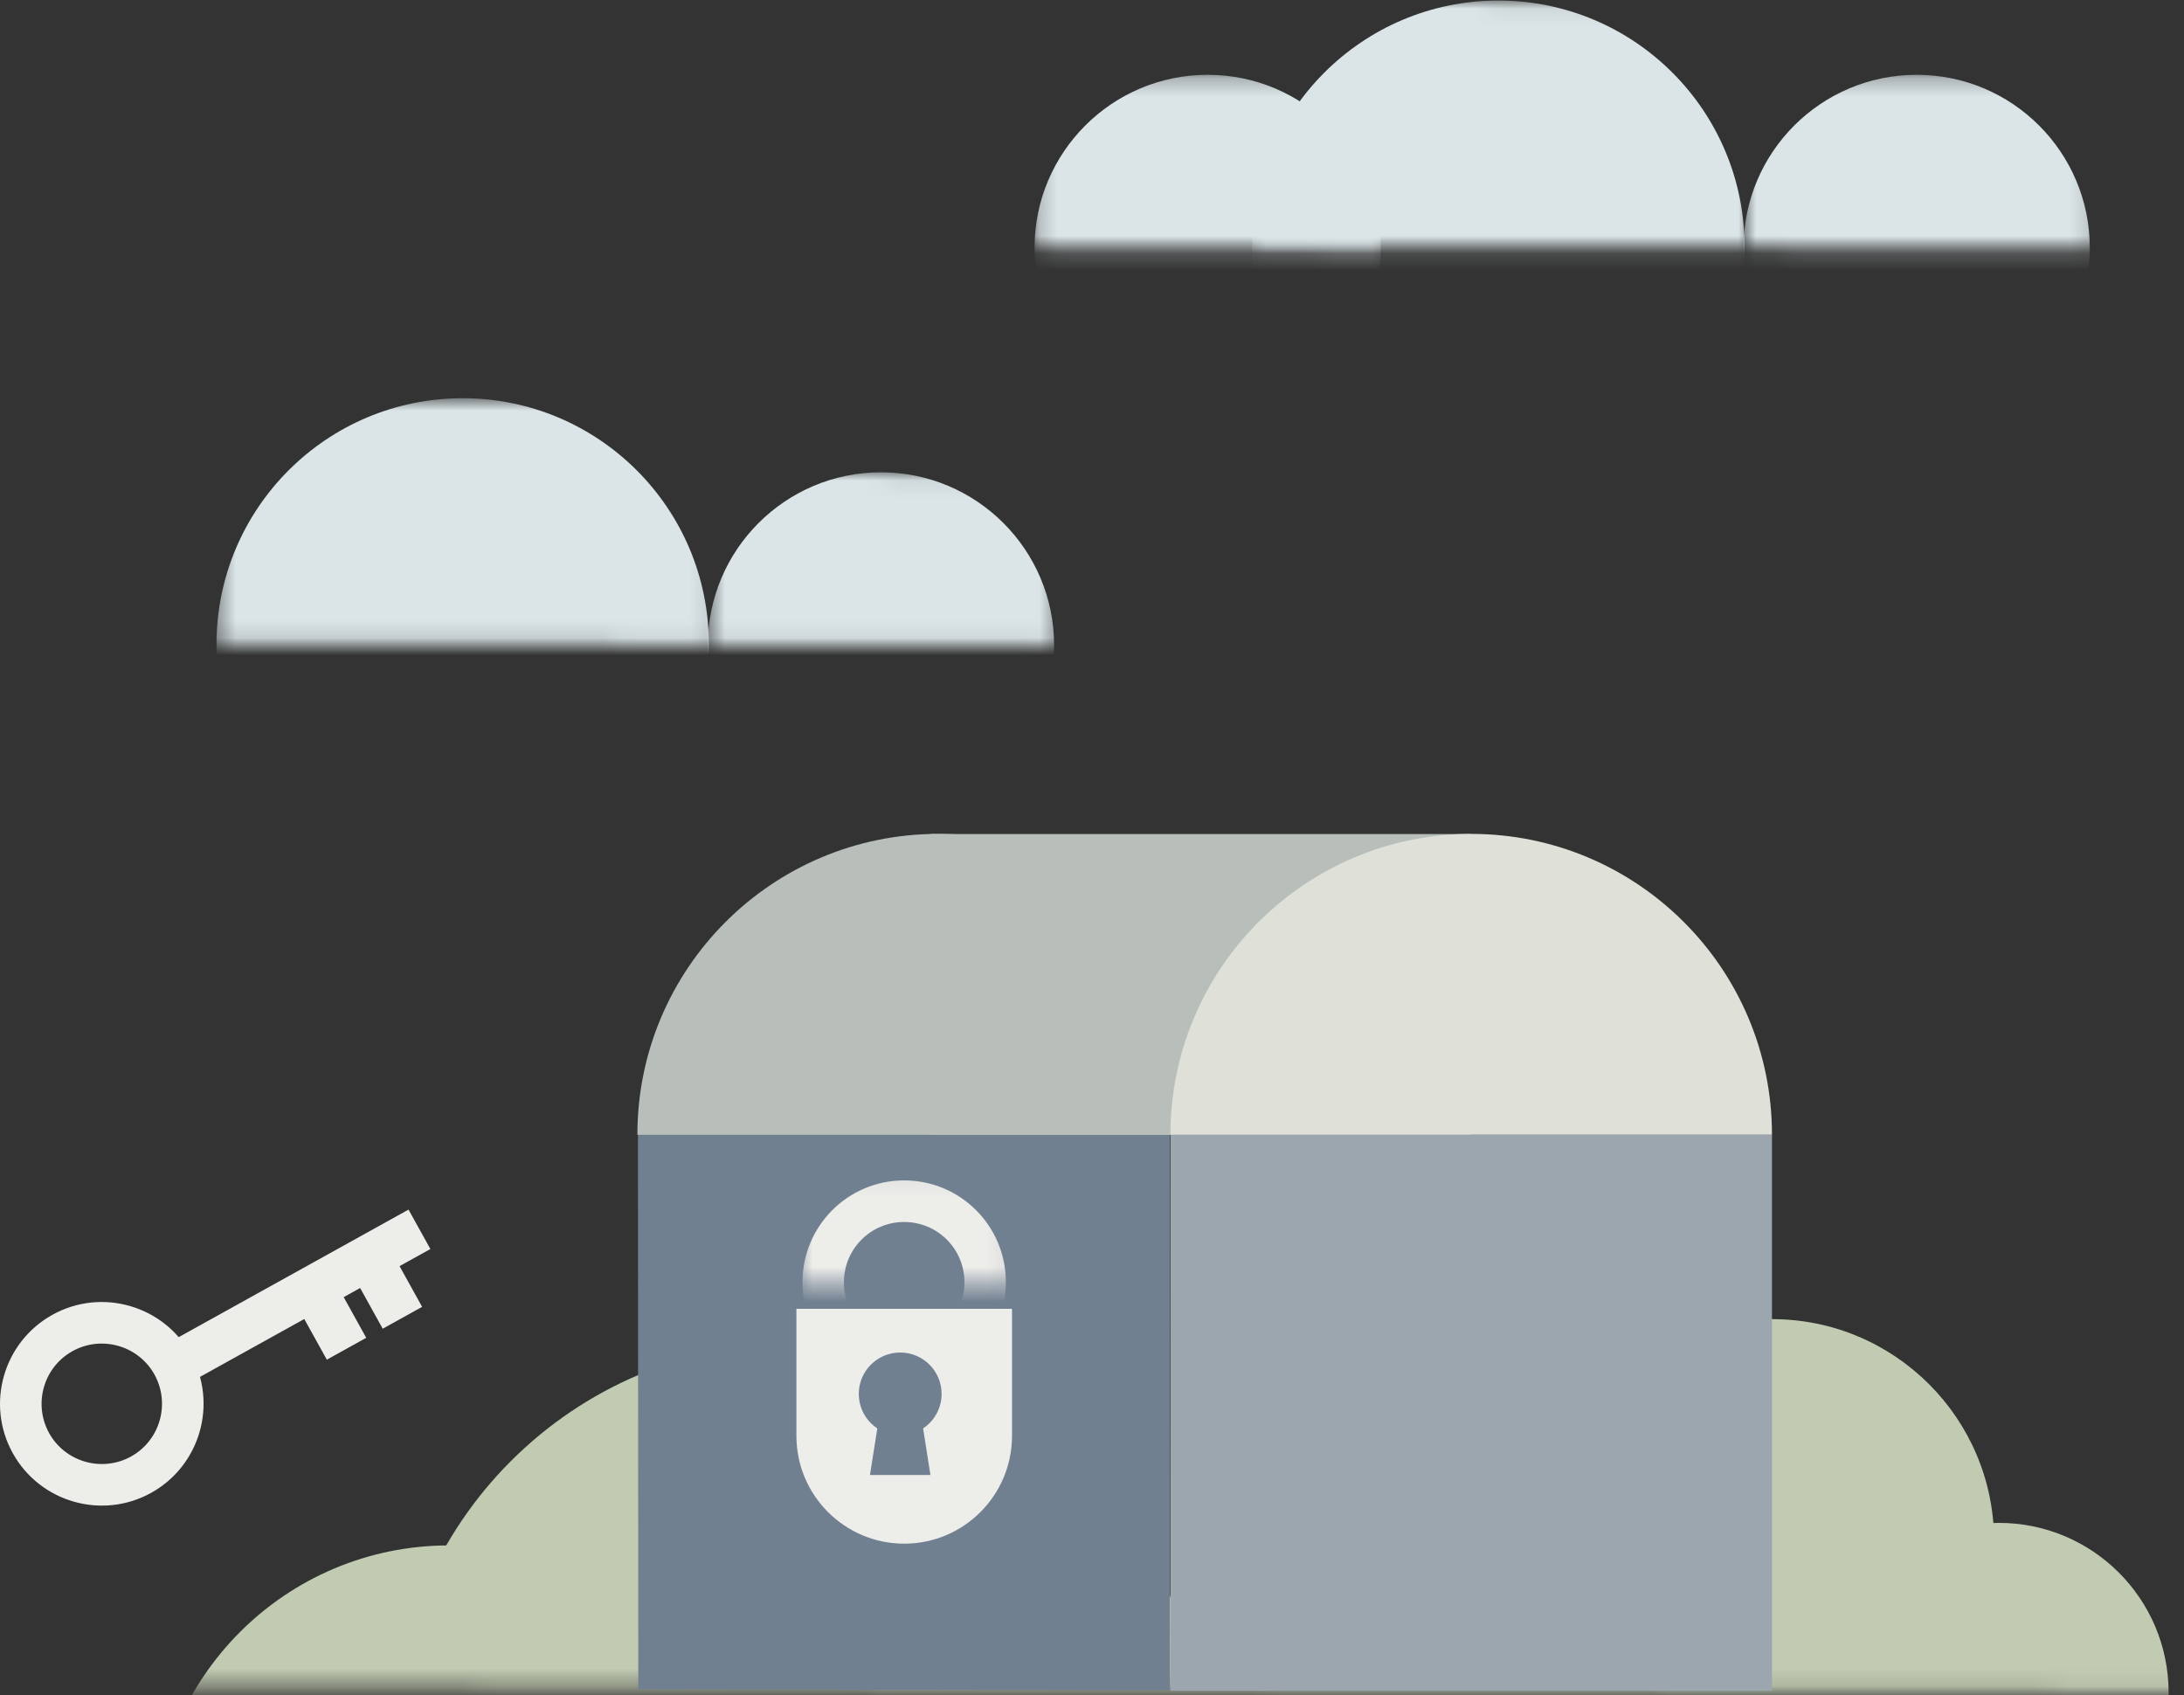
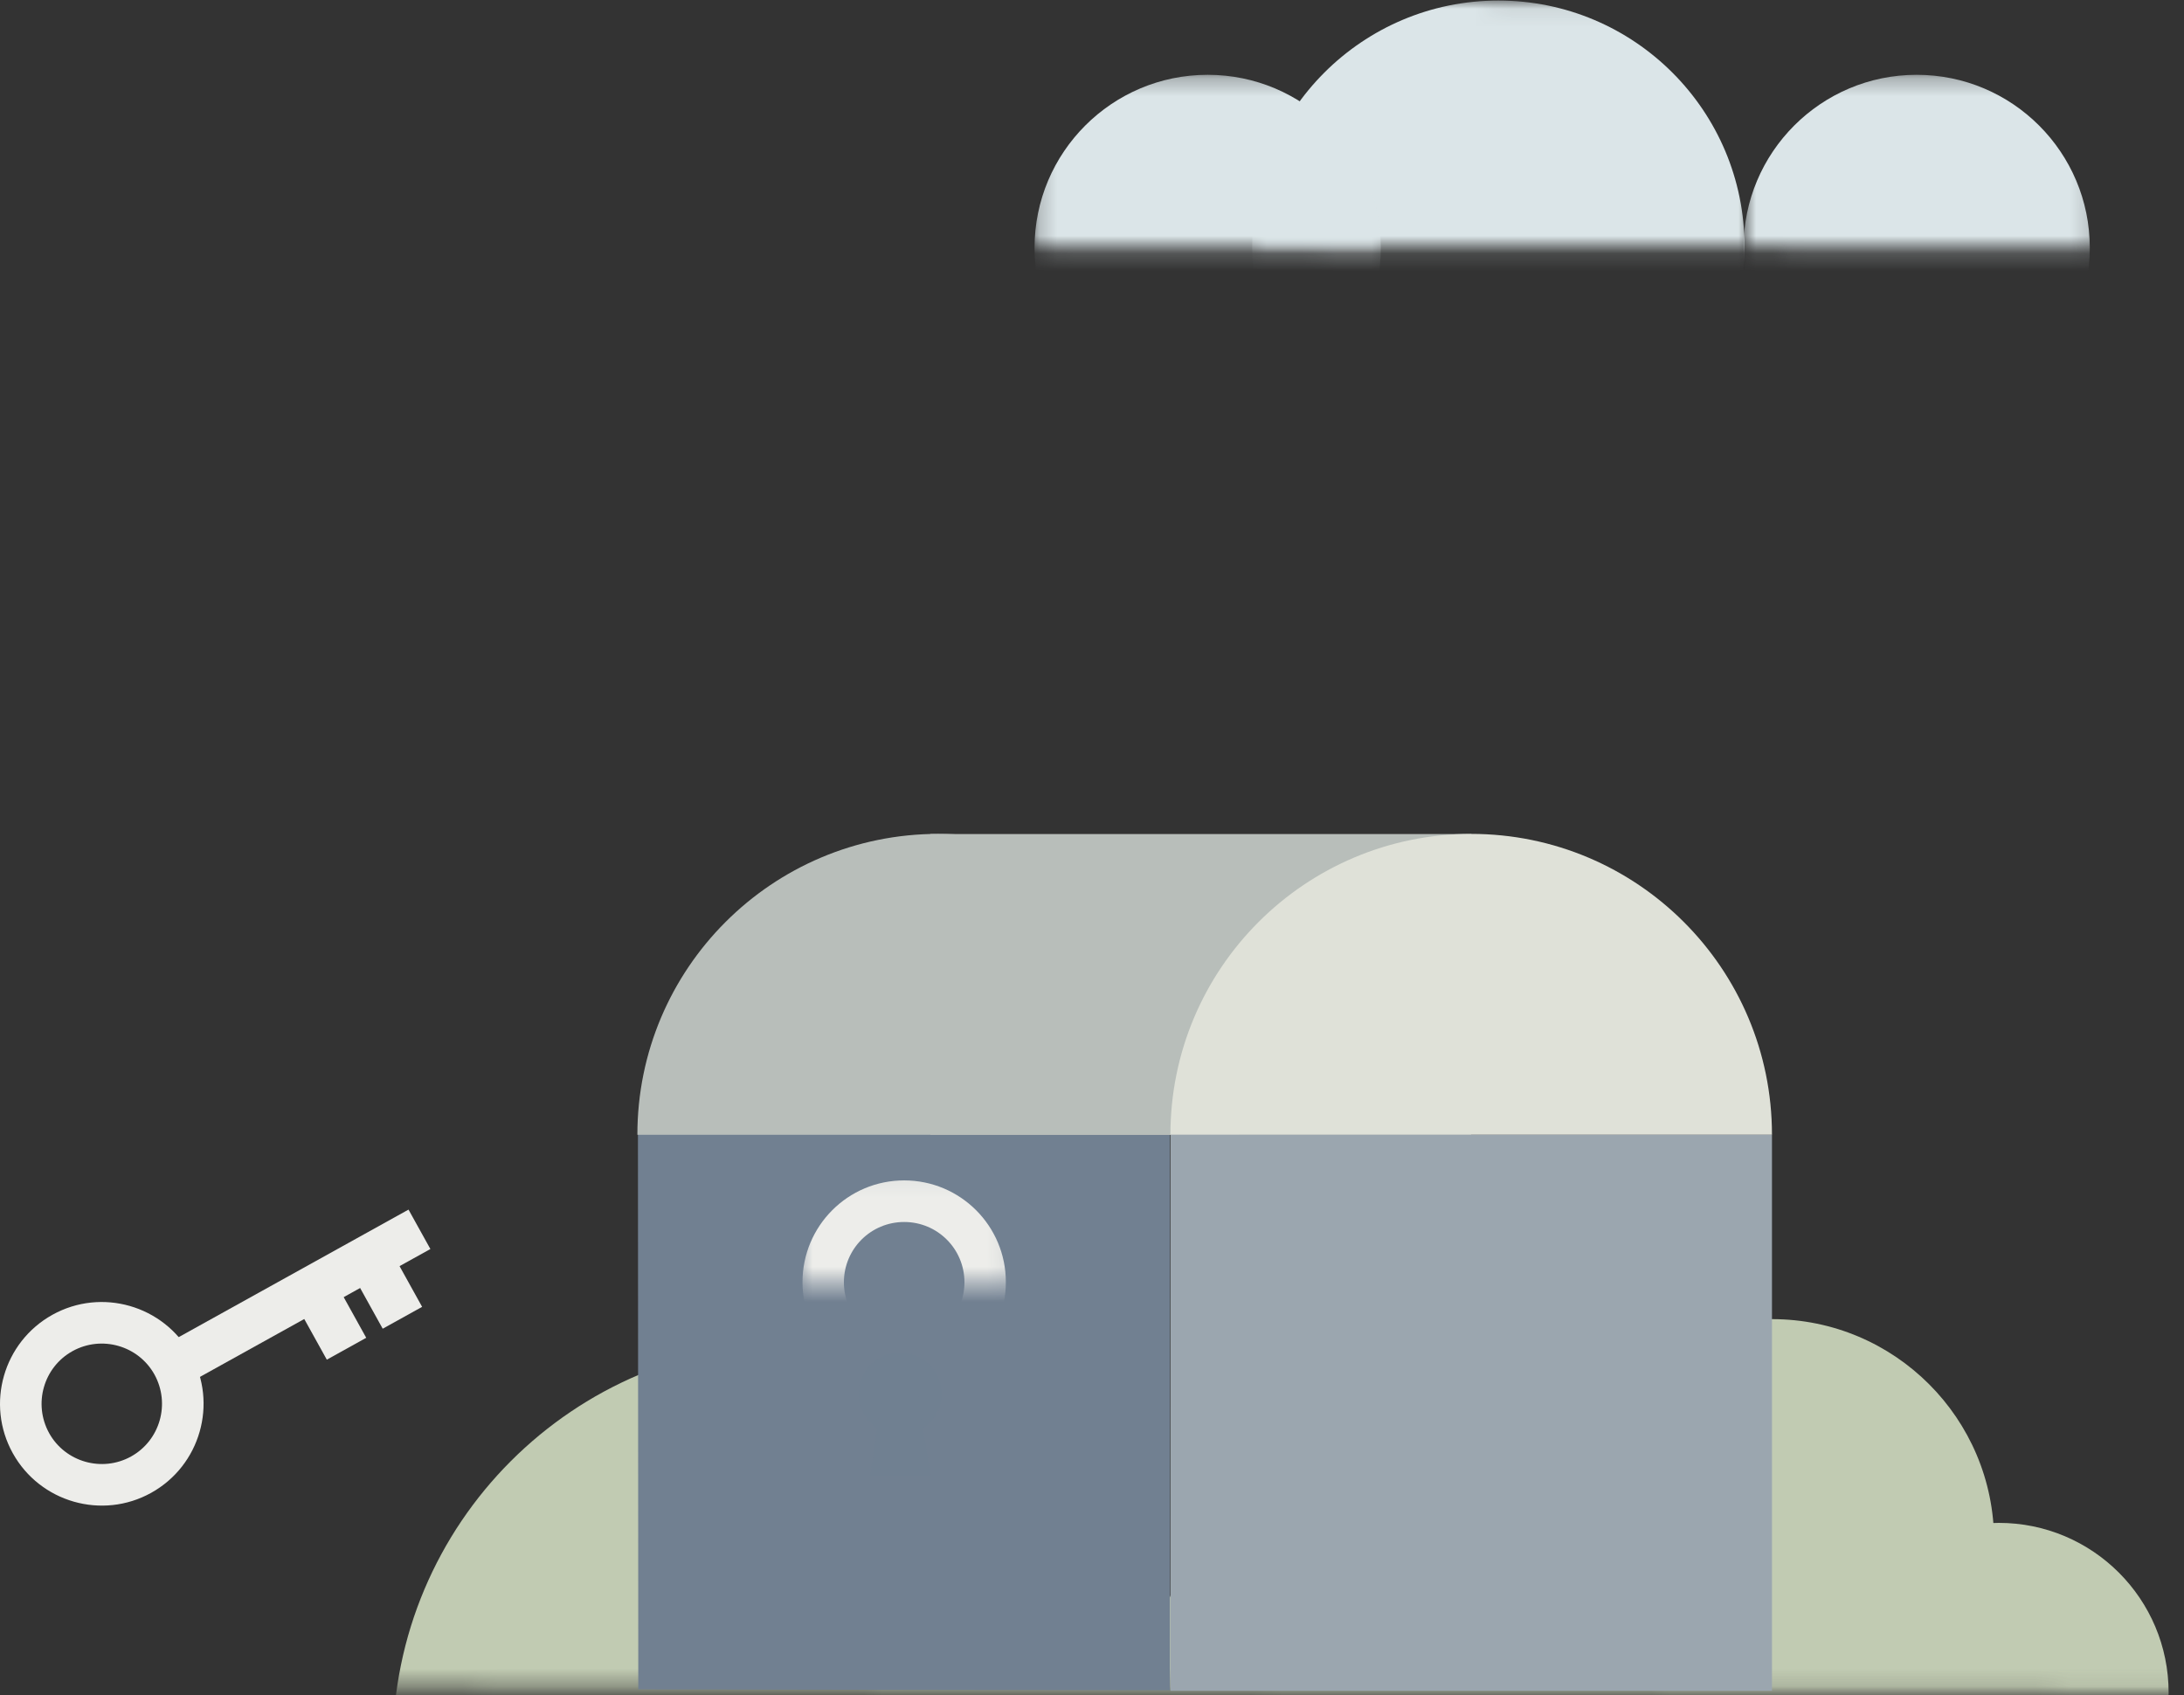
<svg xmlns="http://www.w3.org/2000/svg" width="125" height="97" viewBox="0 0 125 97" fill="none">
  <rect x="0" y="0" width="125" height="97" fill="#333333" stroke="none" />
  <g clip-path="url(#clip0_287_6010)">
    <mask id="mask0_287_6010" style="mask-type:luminance" maskUnits="userSpaceOnUse" x="8" y="18" width="118" height="79">
      <path d="M125.245 18.792L8.926 18.447L8.694 96.577L125.013 96.922L125.245 18.792Z" fill="white" />
    </mask>
    <g mask="url(#mask0_287_6010)">
-       <path d="M25.701 122.279C35.046 122.279 42.621 114.704 42.621 105.359C42.621 96.015 35.046 88.439 25.701 88.439C16.357 88.439 8.781 96.015 8.781 105.359C8.781 114.704 16.357 122.279 25.701 122.279Z" fill="#C1CBB2" />
-       <path d="M85.4 115.681C95.926 115.681 104.46 107.147 104.46 96.621C104.46 86.094 95.926 77.561 85.4 77.561C74.873 77.561 66.34 86.094 66.34 96.621C66.34 107.147 74.873 115.681 85.4 115.681Z" fill="#C1CBB2" />
+       <path d="M85.4 115.681C95.926 115.681 104.46 107.147 104.46 96.621C74.873 77.561 66.34 86.094 66.34 96.621C66.34 107.147 74.873 115.681 85.4 115.681Z" fill="#C1CBB2" />
      <path d="M45.55 122.999C58.292 122.999 68.621 112.671 68.621 99.929C68.621 87.188 58.292 76.859 45.55 76.859C32.809 76.859 22.48 87.188 22.48 99.929C22.48 112.671 32.809 122.999 45.55 122.999Z" fill="#C1CBB2" />
      <path d="M101.421 100.91C108.44 100.91 114.131 95.22 114.131 88.2C114.131 81.181 108.44 75.49 101.421 75.49C94.401 75.49 88.711 81.181 88.711 88.2C88.711 95.22 94.401 100.91 101.421 100.91Z" fill="#C1CBB2" />
      <path d="M114.4 106.59C119.768 106.59 124.12 102.239 124.12 96.87C124.12 91.502 119.768 87.15 114.4 87.15C109.031 87.15 104.68 91.502 104.68 96.87C104.68 102.239 109.031 106.59 114.4 106.59Z" fill="#C1CBB2" />
    </g>
    <mask id="mask1_287_6010" style="mask-type:luminance" maskUnits="userSpaceOnUse" x="12" y="22" width="29" height="15">
-       <path d="M40.93 22.827L12.43 22.752L12.393 36.842L40.893 36.916L40.93 22.827Z" fill="white" />
-     </mask>
+       </mask>
    <g mask="url(#mask1_287_6010)">
      <path d="M26.481 50.969C34.262 50.969 40.571 44.661 40.571 36.879C40.571 29.097 34.262 22.789 26.481 22.789C18.699 22.789 12.391 29.097 12.391 36.879C12.391 44.661 18.699 50.969 26.481 50.969Z" fill="#DBE5E8" />
    </g>
    <mask id="mask2_287_6010" style="mask-type:luminance" maskUnits="userSpaceOnUse" x="40" y="27" width="21" height="10">
-       <path d="M60.593 27.058L40.543 27.006L40.517 36.916L60.567 36.968L60.593 27.058Z" fill="white" />
-     </mask>
+       </mask>
    <g mask="url(#mask2_287_6010)">
      <path d="M50.422 46.849C55.895 46.849 60.332 42.412 60.332 36.939C60.332 31.466 55.895 27.029 50.422 27.029C44.949 27.029 40.512 31.466 40.512 36.939C40.512 42.412 44.949 46.849 50.422 46.849Z" fill="#DBE5E8" />
    </g>
    <mask id="mask3_287_6010" style="mask-type:luminance" maskUnits="userSpaceOnUse" x="71" y="-1" width="30" height="16">
      <path d="M100.207 0.073L71.707 -0.002L71.67 14.088L100.17 14.163L100.207 0.073Z" fill="white" />
    </mask>
    <g mask="url(#mask3_287_6010)">
      <path d="M85.758 28.211C93.54 28.211 99.848 21.903 99.848 14.121C99.848 6.34 93.54 0.031 85.758 0.031C77.976 0.031 71.668 6.34 71.668 14.121C71.668 21.903 77.976 28.211 85.758 28.211Z" fill="#DBE5E8" />
    </g>
    <mask id="mask4_287_6010" style="mask-type:luminance" maskUnits="userSpaceOnUse" x="99" y="4" width="21" height="11">
      <path d="M119.87 4.304L99.82 4.252L99.794 14.162L119.844 14.214L119.87 4.304Z" fill="white" />
    </mask>
    <g mask="url(#mask4_287_6010)">
      <path d="M109.699 24.101C115.172 24.101 119.609 19.664 119.609 14.191C119.609 8.718 115.172 4.281 109.699 4.281C104.226 4.281 99.789 8.718 99.789 14.191C99.789 19.664 104.226 24.101 109.699 24.101Z" fill="#DBE5E8" />
    </g>
    <mask id="mask5_287_6010" style="mask-type:luminance" maskUnits="userSpaceOnUse" x="59" y="4" width="21" height="11">
      <path d="M79.28 4.308L59.23 4.256L59.205 14.166L79.254 14.218L79.28 4.308Z" fill="white" />
    </mask>
    <g mask="url(#mask5_287_6010)">
      <path d="M69.121 24.101C74.594 24.101 79.031 19.664 79.031 14.191C79.031 8.718 74.594 4.281 69.121 4.281C63.648 4.281 59.211 8.718 59.211 14.191C59.211 19.664 63.648 24.101 69.121 24.101Z" fill="#DBE5E8" />
    </g>
    <path d="M66.962 96.73L36.532 96.68L36.512 64.84L66.952 64.89L66.962 96.73Z" fill="#718091" />
-     <path d="M45.582 74.9H57.922V82.17C57.922 85.57 55.162 88.34 51.752 88.34C48.352 88.34 45.582 85.58 45.582 82.17V74.9Z" fill="#EDEDEA" />
    <mask id="mask6_287_6010" style="mask-type:luminance" maskUnits="userSpaceOnUse" x="45" y="67" width="13" height="7">
      <path d="M57.861 67.051H45.551L45.621 73.451H57.921L57.861 67.051Z" fill="white" />
    </mask>
    <g mask="url(#mask6_287_6010)">
      <path d="M51.75 67.551C48.53 67.551 45.93 70.161 45.93 73.371C45.93 76.581 48.54 79.191 51.75 79.191C54.97 79.191 57.57 76.581 57.57 73.371C57.57 70.151 54.96 67.551 51.75 67.551ZM51.75 76.831C49.85 76.831 48.3 75.291 48.3 73.381C48.3 71.471 49.84 69.931 51.75 69.931C53.66 69.931 55.2 71.471 55.2 73.381C55.2 75.291 53.66 76.831 51.75 76.831Z" fill="#EDEDEA" />
    </g>
    <path d="M51.522 82.14C52.831 82.14 53.892 81.079 53.892 79.77C53.892 78.462 52.831 77.4 51.522 77.4C50.213 77.4 49.152 78.462 49.152 79.77C49.152 81.079 50.213 82.14 51.522 82.14Z" fill="#708091" />
    <path d="M53.253 84.409H49.793L50.523 79.769H52.523L53.253 84.409Z" fill="#708091" />
    <path d="M0.731 83.161C2.291 85.971 5.841 86.991 8.651 85.431C11.461 83.871 12.481 80.321 10.921 77.511C9.361 74.701 5.811 73.681 3.001 75.241C0.191 76.801 -0.829 80.351 0.731 83.161ZM2.811 82.011C1.891 80.341 2.491 78.241 4.151 77.321C5.811 76.401 7.921 77.001 8.841 78.661C9.761 80.331 9.161 82.431 7.501 83.351C5.841 84.271 3.731 83.671 2.811 82.011Z" fill="#EDEDEA" />
    <path d="M10.72 79.197L24.633 71.478L23.381 69.222L9.469 76.941L10.72 79.197Z" fill="#EDEDEA" />
    <path d="M24.16 74.787L22.414 71.639L20.158 72.89L21.904 76.038L24.16 74.787Z" fill="#EDEDEA" />
    <path d="M20.961 76.558L19.215 73.41L16.959 74.662L18.705 77.81L20.961 76.558Z" fill="#EDEDEA" />
    <path d="M53.7 47.721C44.191 47.721 36.48 55.431 36.48 64.941H70.91C70.91 55.431 63.2 47.721 53.691 47.721H53.7Z" fill="#B8BEBA" />
    <path d="M84.2 47.73H53.25V64.941H84.2V47.73Z" fill="#B8BEBA" />
    <path d="M84.208 47.721C74.698 47.721 66.988 55.431 66.988 64.941H101.418C101.418 55.431 93.708 47.721 84.198 47.721H84.208Z" fill="#DFE1D8" />
    <path d="M101.418 64.939H66.988V96.76H101.418V64.939Z" fill="#9BA6AF" />
  </g>
  <defs>
    <clipPath id="clip0_287_6010">
      <rect width="125" height="97" fill="white" />
    </clipPath>
  </defs>
</svg>